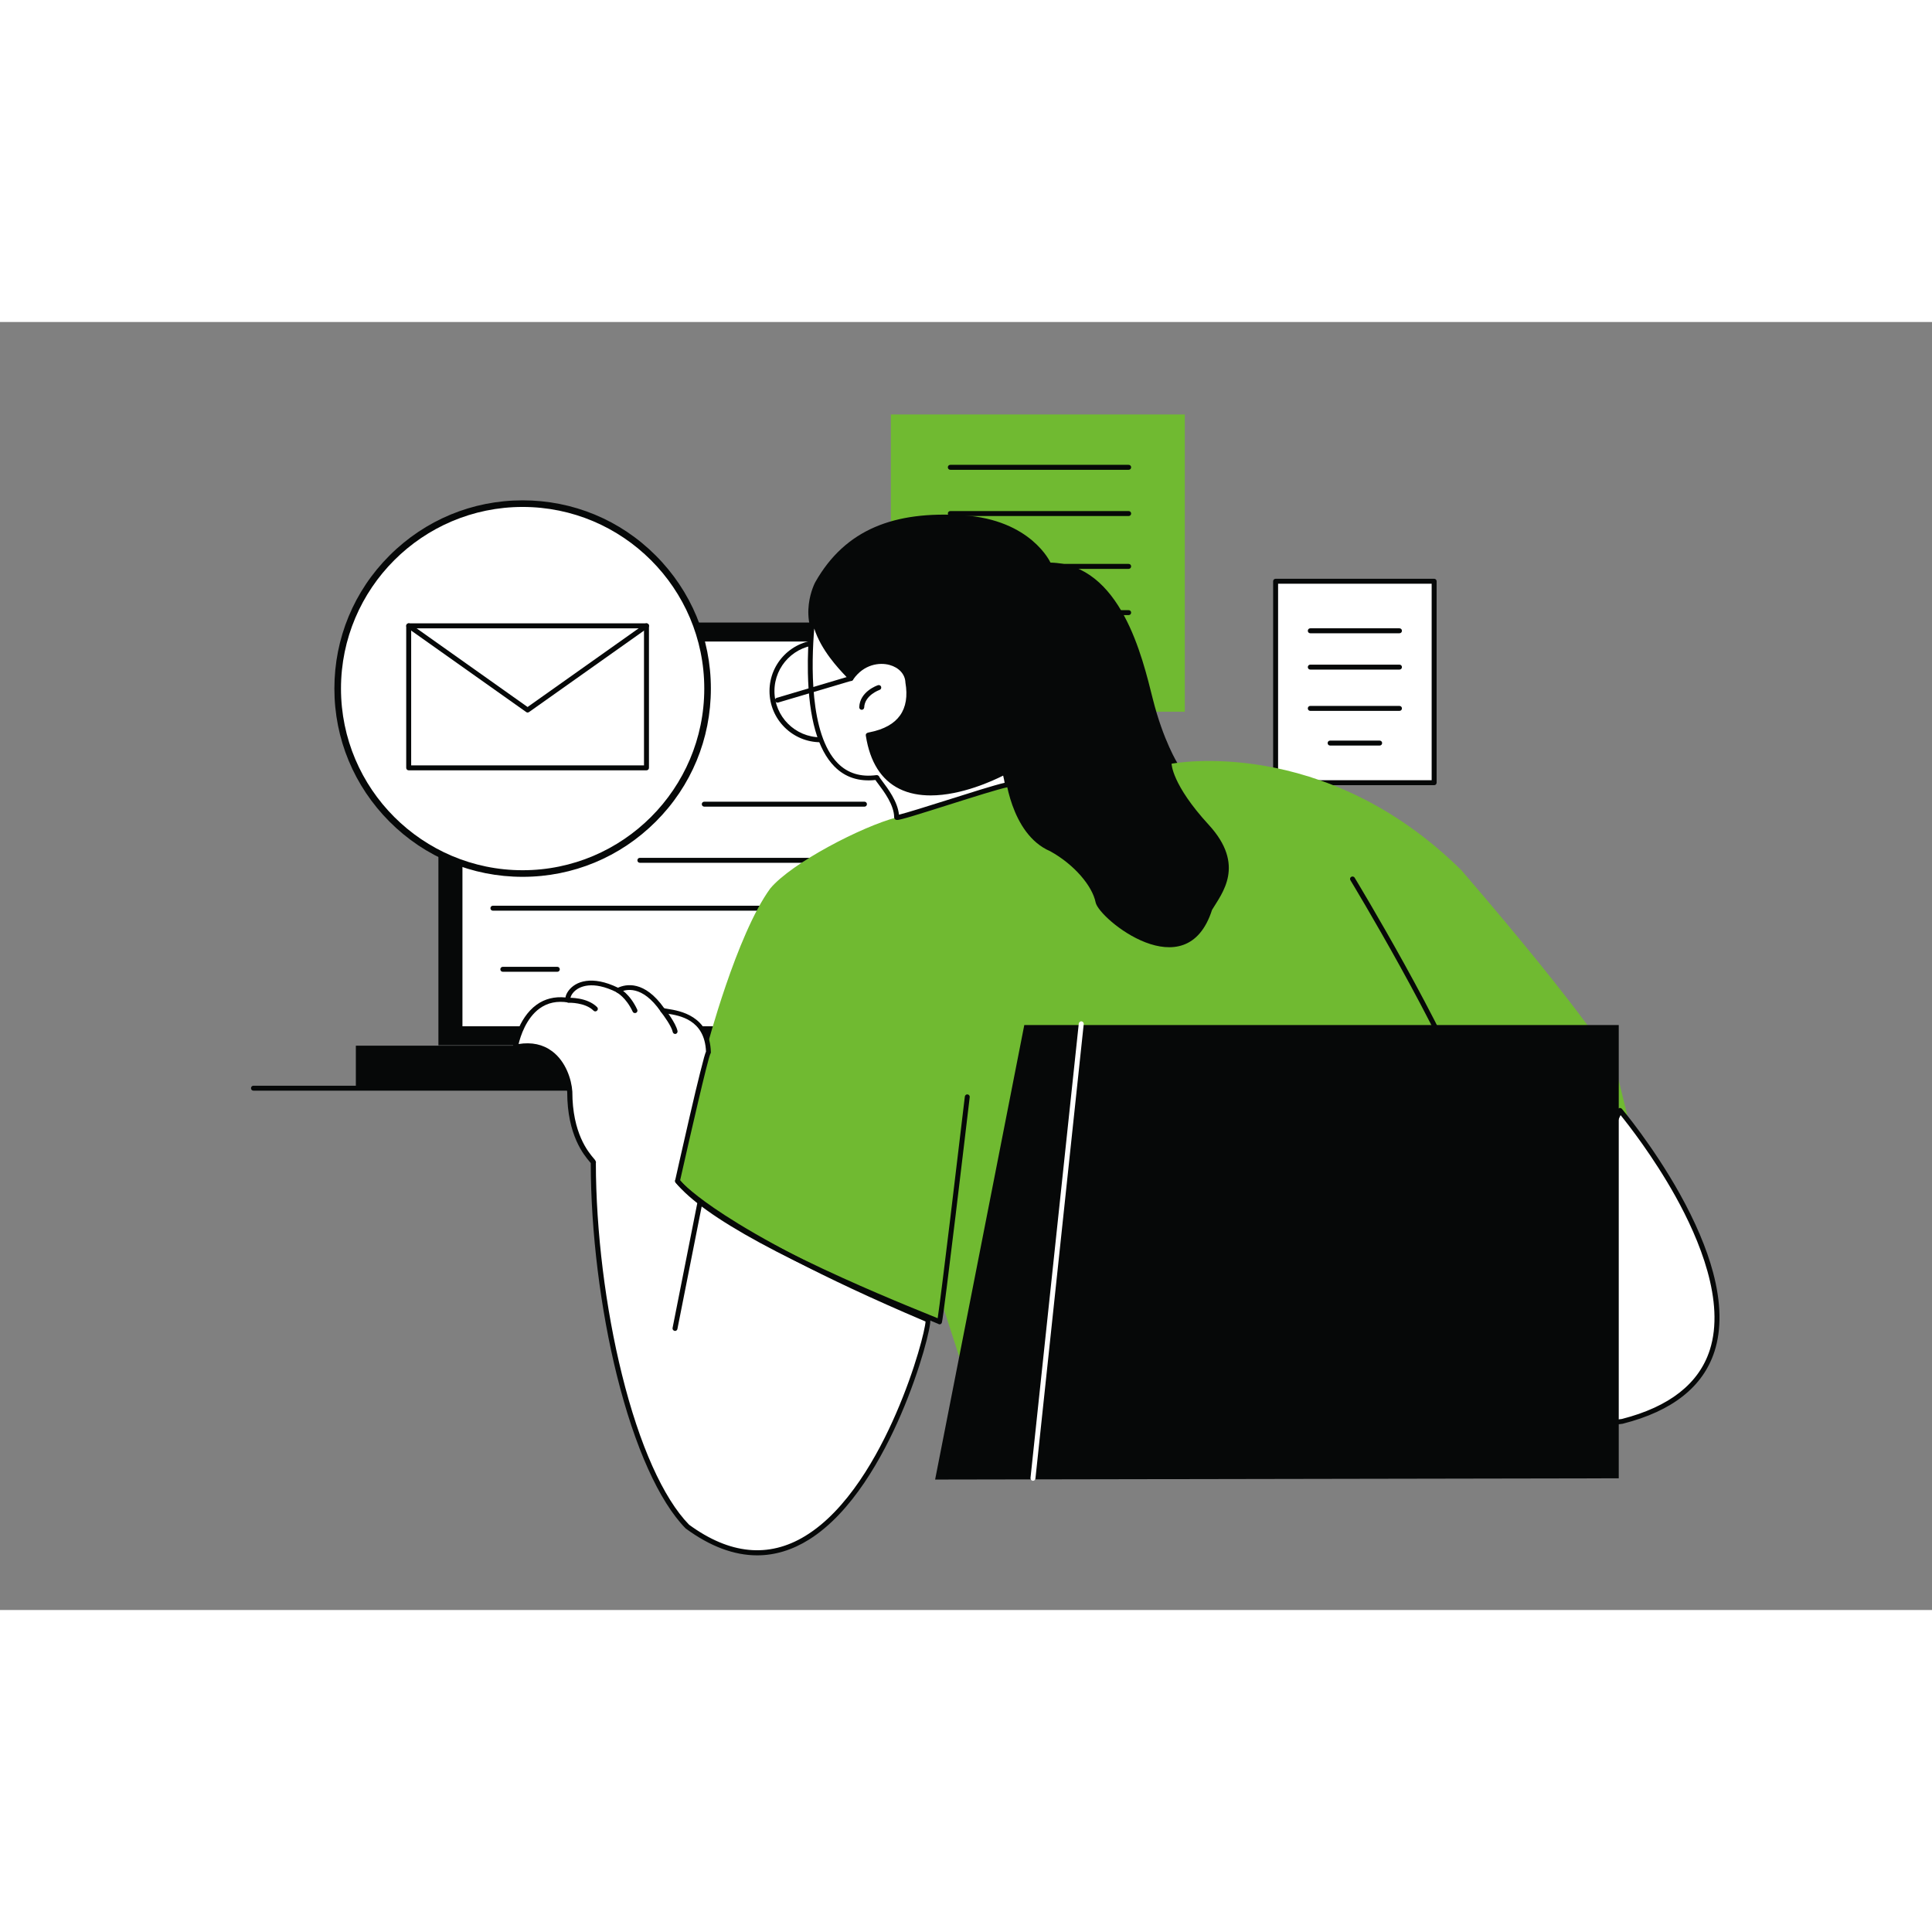
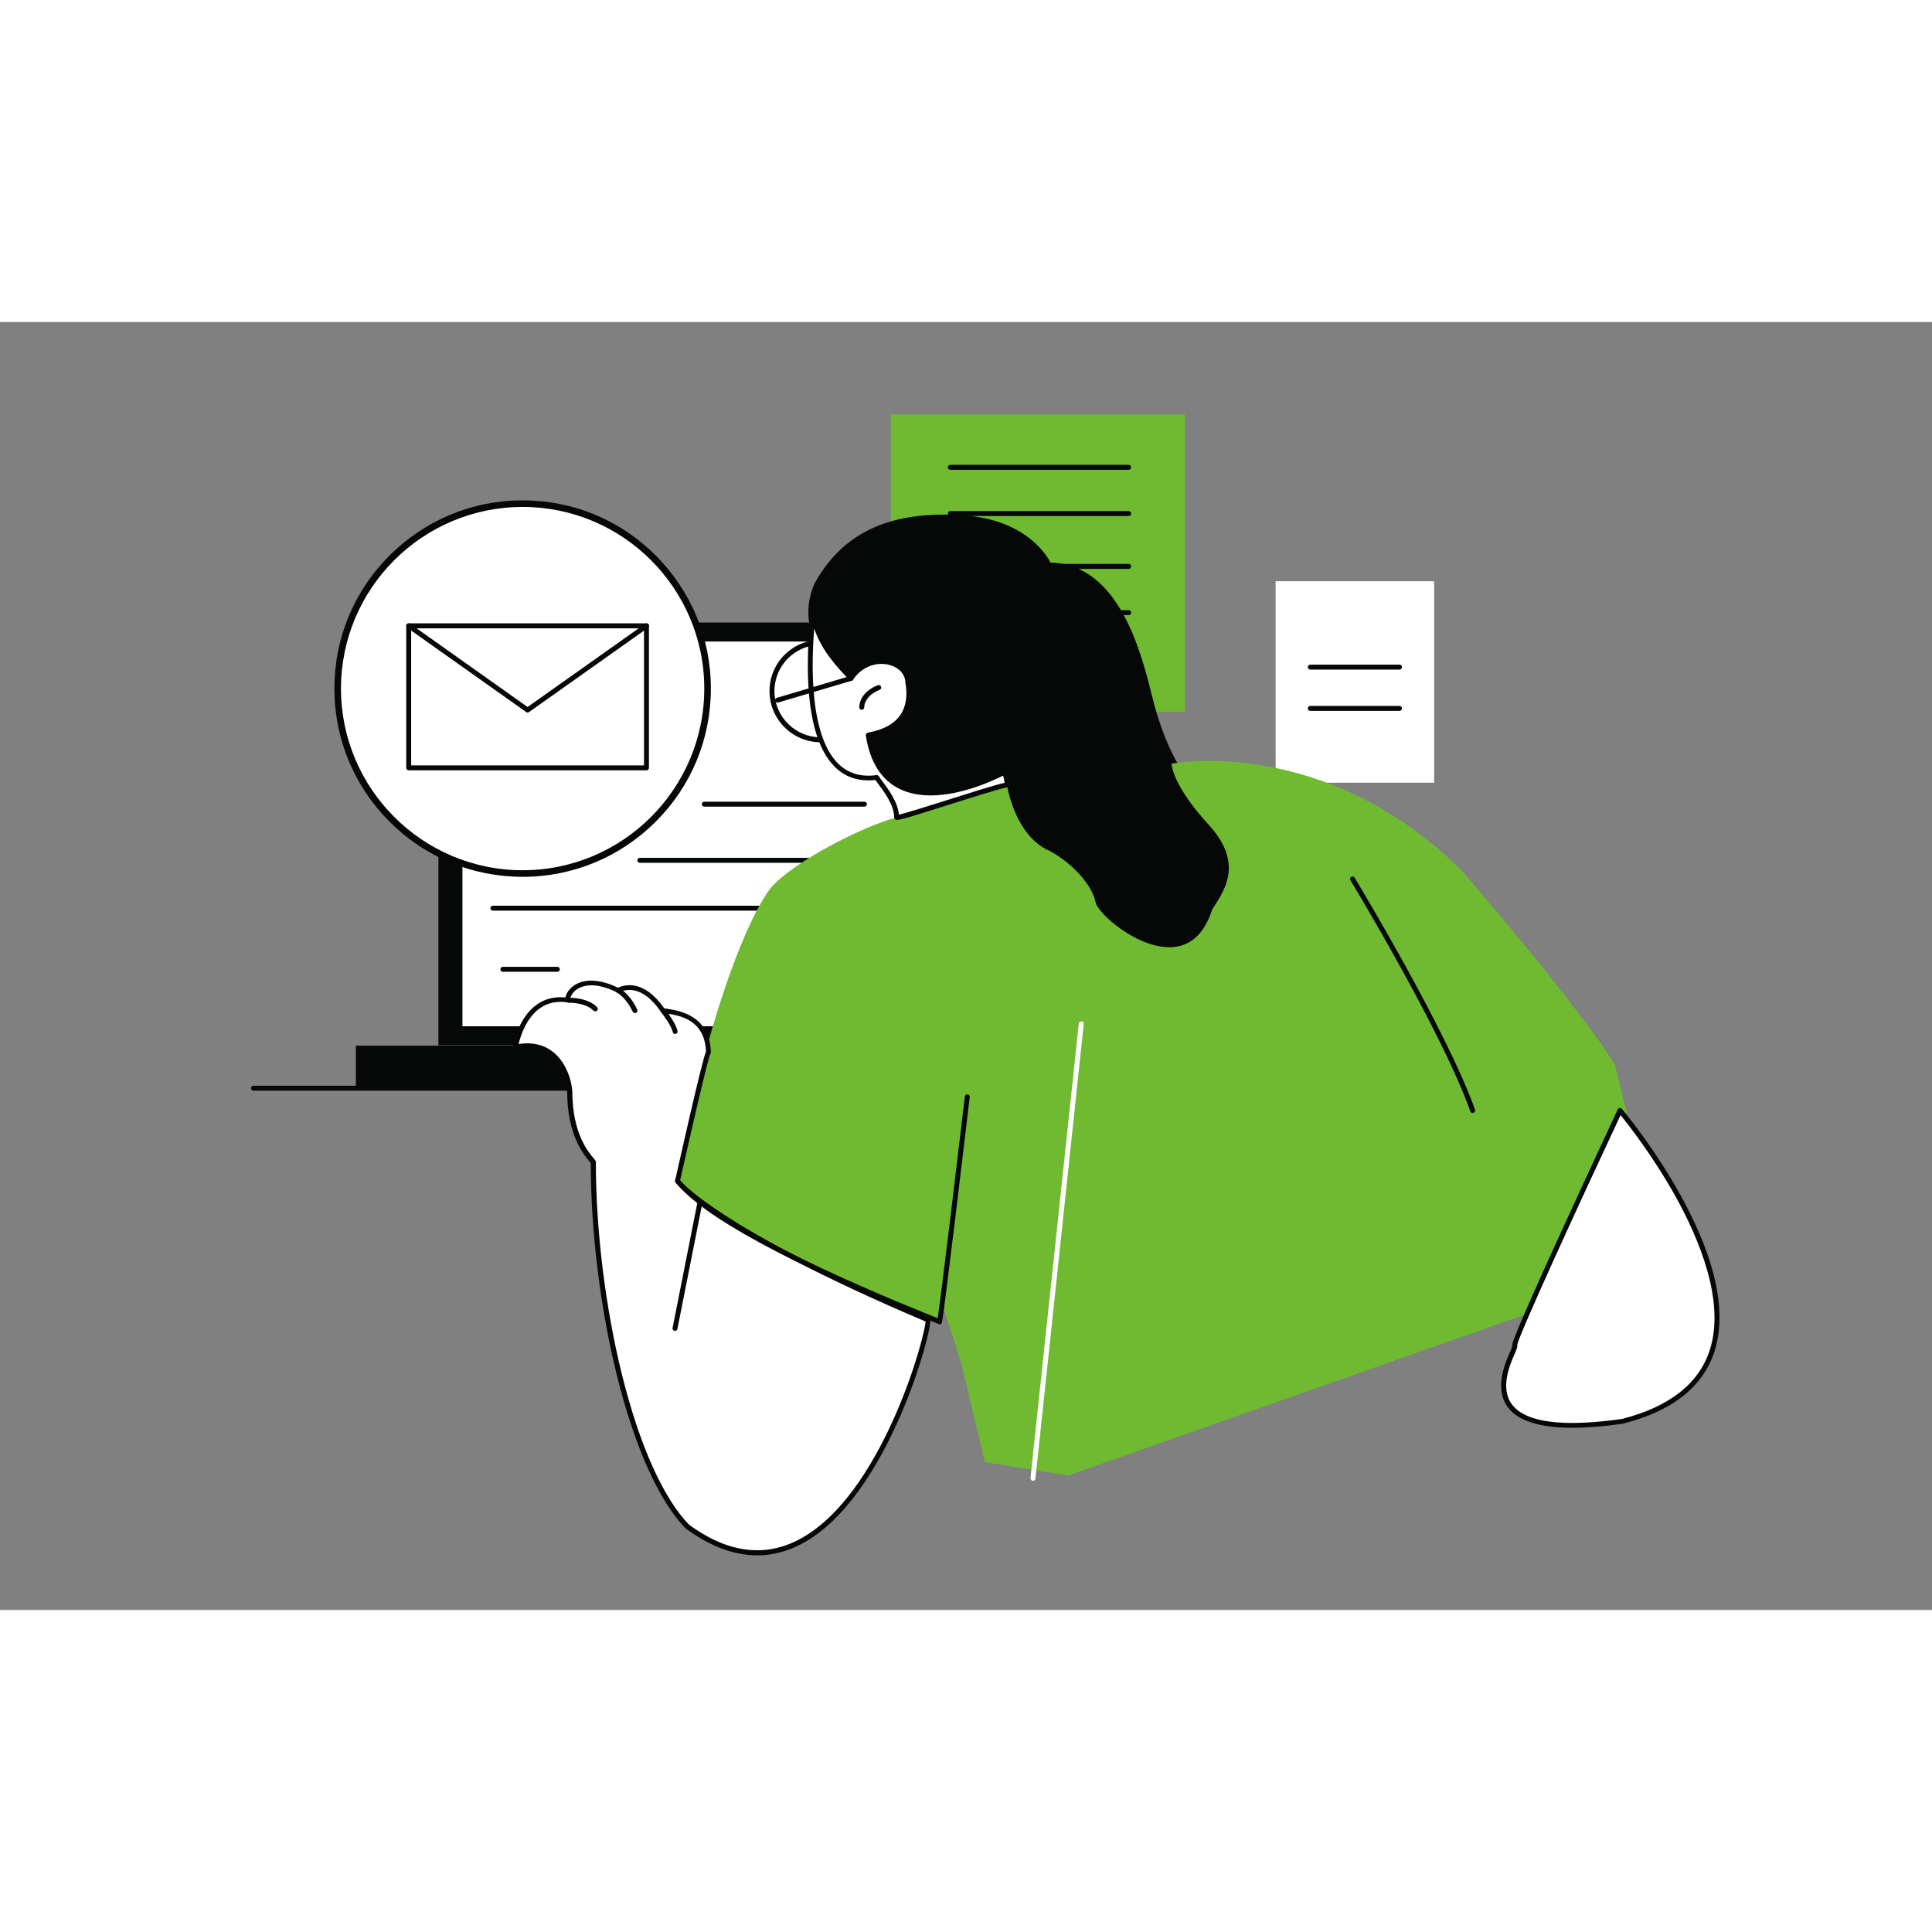
<svg xmlns="http://www.w3.org/2000/svg" version="1.1" x="0px" y="0px" viewBox="0 0 2340 1560" style="enable-background:new 0 0 2340 1560;" xml:space="preserve" height="100px" width="100px" transform="rotate(0) scale(1, 1)">
  <rect x="0" y="0" width="2340" height="1560" fill="#808080" stroke="none" />
  <style type="text/css">.st0 { fill: #ffffff; }.st1 { fill: #060808; }.st2 { fill: #70ba31; }.st3 { fill: #e0deed; }.st4 { fill: #231f20; }</style>
  <g id="Layer_5">
</g>
  <g id="Layer_3">
</g>
  <g id="Layer_4">
    <g>
      <g>
        <rect x="531" y="364" class="st1" width="668" height="512" />
      </g>
      <g>
        <rect x="557.1" y="384" class="st0" width="615.8" height="472" />
        <path class="st1" d="M1172.9,859H557.1c-1.7,0-3-1.3-3-3V384c0-1.7,1.3-3,3-3h615.8c1.7,0,3,1.3,3,3v472&#10;&#09;&#09;&#09;&#09;C1175.9,857.7,1174.6,859,1172.9,859z M560.1,853h609.8V387H560.1V853z" />
      </g>
      <g>
        <rect x="1079" y="112" class="st2" width="356" height="360" />
      </g>
      <g>
        <rect x="431" y="876.5" class="st1" width="308" height="51" />
      </g>
      <g>
        <path class="st1" d="M1089,931H307c-1.7,0-3-1.3-3-3s1.3-3,3-3h782c1.7,0,3,1.3,3,3S1090.7,931,1089,931z" />
      </g>
      <g>
        <path class="st1" d="M994,509c-34.2,0-62-27.8-62-62s27.8-62,62-62s62,27.8,62,62S1028.2,509,994,509z M994,391&#10;&#09;&#09;&#09;&#09;c-30.9,0-56,25.1-56,56s25.1,56,56,56s56-25.1,56-56S1024.9,391,994,391z" />
      </g>
      <g>
        <path class="st1" d="M1047,587H853c-1.7,0-3-1.3-3-3s1.3-3,3-3h194c1.7,0,3,1.3,3,3S1048.7,587,1047,587z" />
      </g>
      <g>
        <path class="st1" d="M1013,713H597c-1.7,0-3-1.3-3-3s1.3-3,3-3h416c1.7,0,3,1.3,3,3S1014.7,713,1013,713z" />
      </g>
      <g>
        <path class="st1" d="M1079,655H775c-1.7,0-3-1.3-3-3s1.3-3,3-3h304c1.7,0,3,1.3,3,3S1080.7,655,1079,655z" />
      </g>
      <g>
        <path class="st1" d="M675,787h-66c-1.7,0-3-1.3-3-3s1.3-3,3-3h66c1.7,0,3,1.3,3,3S676.7,787,675,787z" />
      </g>
      <g>
        <path class="st1" d="M1367,179h-216c-1.7,0-3-1.3-3-3s1.3-3,3-3h216c1.7,0,3,1.3,3,3S1368.7,179,1367,179z" />
      </g>
      <g>
        <path class="st1" d="M1367,235h-216c-1.7,0-3-1.3-3-3s1.3-3,3-3h216c1.7,0,3,1.3,3,3S1368.7,235,1367,235z" />
      </g>
      <g>
        <path class="st1" d="M1367,299h-216c-1.7,0-3-1.3-3-3s1.3-3,3-3h216c1.7,0,3,1.3,3,3S1368.7,299,1367,299z" />
      </g>
      <g>
        <path class="st1" d="M1367,355h-216c-1.7,0-3-1.3-3-3s1.3-3,3-3h216c1.7,0,3,1.3,3,3S1368.7,355,1367,355z" />
      </g>
      <g>
        <g>
          <rect x="1545" y="314" class="st0" width="192" height="244" />
-           <path class="st1" d="M1737,561h-192c-1.7,0-3-1.3-3-3V314c0-1.7,1.3-3,3-3h192c1.7,0,3,1.3,3,3v244&#10;&#09;&#09;&#09;&#09;&#09;C1740,559.7,1738.7,561,1737,561z M1548,555h186V317h-186V555z" />
        </g>
        <g>
-           <path class="st1" d="M1695,377h-108c-1.7,0-3-1.3-3-3s1.3-3,3-3h108c1.7,0,3,1.3,3,3S1696.7,377,1695,377z" />
-         </g>
+           </g>
        <g>
          <path class="st1" d="M1695,421h-108c-1.7,0-3-1.3-3-3s1.3-3,3-3h108c1.7,0,3,1.3,3,3S1696.7,421,1695,421z" />
        </g>
        <g>
          <path class="st1" d="M1695,471h-108c-1.7,0-3-1.3-3-3s1.3-3,3-3h108c1.7,0,3,1.3,3,3S1696.7,471,1695,471z" />
        </g>
        <g>
-           <path class="st1" d="M1671,513h-60c-1.7,0-3-1.3-3-3s1.3-3,3-3h60c1.7,0,3,1.3,3,3S1672.7,513,1671,513z" />
-         </g>
+           </g>
      </g>
      <g>
        <path class="st1" d="M987.5,315c0,0-23.9,43.6,8.6,83.6c3.5,13,15.9,21.9,15.9,21.9l10,12.5l26,37l-9.5,8.5c0,0-1,20.5-0.5,22&#10;&#09;&#09;&#09;&#09;s6,28,6,28l18,23l46.5,28.5l60-2.5c0,0,34,32.5,34,34s9.5,28,9.5,31S1324.5,757,1324.5,757s51,28,55.5,29.5s154-54.5,154-54.5&#10;&#09;&#09;&#09;&#09;l28-78.5l-19-49.5l-116.5-69c0,0-17.5-27.7-30.2-78.3s-38.7-163.3-124-165.3c0,0-23.3-52-106-57.3&#10;&#09;&#09;&#09;&#09;C1083.7,228.7,1024,250.7,987.5,315z" />
      </g>
      <g>
        <path class="st2" d="M1217,545c0,0,6,75,55,96c29,16,51,42,55,62s110,106,141,9c12-20,41-54-4-103s-45-74-45-74s184-36,351,129&#10;&#09;&#09;&#09;&#09;c155,180,186,236,186,236l48,195c0,0-37,64-40,66l-670,236l-101-16l-29-121l-21-65l-5,16l-64.3-25.7L874,1156l-48-40l-51-67&#10;&#09;&#09;&#09;&#09;l37-151l44-19c0,0,36-137,77-193c26-31,111-75,153-86c1-4,18-21,18-21S1175,586,1217,545z" />
      </g>
      <g>
        <path class="st0" d="M985.6,349.1c0,0-31.7,217.4,76.4,202.4c0.1,3.1,23.9,26.4,24,48.5c1.6,2.6,111.1-34.9,133.6-39.4&#10;&#09;&#09;&#09;&#09;c1.5,0-2.6-15.6-2.6-15.6s-145.9,80.1-165.4-44.4c-1.5-1.5,58.5-3,48-64.5c-1.5-27-46.5-37.5-69-4.5&#10;&#09;&#09;&#09;&#09;C1033.6,431.6,985.6,392.6,985.6,349.1z" />
        <path class="st1" d="M1086.6,603.1c-1.4,0-2.4-0.4-3.1-1.5c-0.3-0.5-0.5-1-0.5-1.6c-0.1-15.1-12.5-31.5-19.1-40.3&#10;&#09;&#09;&#09;&#09;c-1.7-2.3-2.9-3.8-3.6-5c-20,2.2-36.7-3.2-49.6-16.3c-20.2-20.4-31.1-58.6-32.2-113.6c-0.8-40.6,4.2-75.9,4.3-76.2&#10;&#09;&#09;&#09;&#09;c0.2-1.6,1.6-2.7,3.2-2.6c1.6,0.1,2.8,1.4,2.8,3c0,33.1,29.2,63.9,40.1,75.5c0.7,0.7,1.3,1.4,1.9,2c14.5-18.4,34.9-20.8,48.5-17&#10;&#09;&#09;&#09;&#09;c13.7,3.8,22.7,13.9,23.5,26.2c4,23.4-1.4,41.4-16,53.3c-11.6,9.5-25.6,12.4-31.6,13.6c5,28.5,17.4,47.8,36.9,57.4&#10;&#09;&#09;&#09;&#09;c47.6,23.4,122.9-17.3,123.6-17.7c0.8-0.4,1.8-0.5,2.6-0.1c0.8,0.4,1.5,1.1,1.7,2c4.1,15.6,3.1,17,2.2,18.1&#10;&#09;&#09;&#09;&#09;c-0.5,0.7-1.3,1.1-2.1,1.2c-10.8,2.2-41.2,11.8-70.6,21.1c-16.1,5.1-31.3,9.9-42.9,13.4c-6.2,1.9-10.9,3.2-14.1,4&#10;&#09;&#09;&#09;&#09;C1090,602.6,1088.1,603.1,1086.6,603.1z M1064.9,550.9c0.4,0.8,2.2,3.1,3.7,5.2c6.6,8.8,18.6,24.6,20.2,40.6&#10;&#09;&#09;&#09;&#09;c8.4-1.9,35-10.3,58.8-17.8c27.9-8.8,56.7-18,69.2-20.8c-0.3-2-1-5.3-1.8-8.7c-11.7,5.9-50.3,24-87.8,24c-13.2,0-26.2-2.2-37.9-8&#10;&#09;&#09;&#09;&#09;c-21.9-10.8-35.6-32.4-40.6-64.2c-0.1-0.5-0.1-1.1,0-1.6c0.6-1.9,2.1-2.2,5.1-2.8c34.1-6.9,48.5-27.2,42.8-60.2&#10;&#09;&#09;&#09;&#09;c0-0.1,0-0.2,0-0.3c-0.5-9.8-7.9-17.8-19.1-20.9c-12.3-3.4-31.2-0.9-44,17.4c0,0,0,0,0,0.1c-0.5,1.1-1.6,1.9-2.9,1.9&#10;&#09;&#09;&#09;&#09;c-1.1,0-2.1-0.6-2.7-1.6c-0.1-0.2-0.2-0.5-0.3-0.7c-0.7-0.8-2-2.2-3.3-3.6c-9-9.5-29.7-31.4-38.1-57.6&#10;&#09;&#09;&#09;&#09;c-3.4,40.8-6.2,128.1,28.6,163.2c12,12.1,27.7,16.9,46.7,14.3c0.8-0.1,1.7,0.1,2.3,0.7C1064.5,549.7,1064.8,550.3,1064.9,550.9z&#10;&#09;&#09;&#09;&#09; M1219.4,557.6C1219.4,557.6,1219.4,557.6,1219.4,557.6C1219.4,557.6,1219.4,557.6,1219.4,557.6z M1219.4,557.6&#10;&#09;&#09;&#09;&#09;C1219.4,557.6,1219.4,557.6,1219.4,557.6C1219.4,557.6,1219.4,557.6,1219.4,557.6z M1219.6,557.6c0,0-0.1,0-0.1,0&#10;&#09;&#09;&#09;&#09;C1219.5,557.6,1219.5,557.6,1219.6,557.6z M1219.6,557.6C1219.6,557.6,1219.6,557.6,1219.6,557.6&#10;&#09;&#09;&#09;&#09;C1219.6,557.6,1219.6,557.6,1219.6,557.6z M1219.6,557.6C1219.6,557.6,1219.6,557.6,1219.6,557.6&#10;&#09;&#09;&#09;&#09;C1219.6,557.6,1219.6,557.6,1219.6,557.6z M1219.6,557.6C1219.6,557.6,1219.6,557.6,1219.6,557.6&#10;&#09;&#09;&#09;&#09;C1219.6,557.6,1219.6,557.6,1219.6,557.6z M1065,551.4C1065,551.4,1065,551.4,1065,551.4C1065,551.4,1065,551.4,1065,551.4z" />
      </g>
      <g>
        <path class="st0" d="M624.1,878.5c0,0,10.5-66,64.5-57c-4.5-4.5,12-36,60-12c3-1.5,27-15,54,24c4.5,3,54,0,55.5,51&#10;&#09;&#09;&#09;&#09;c-3,1.5-37.5,156-37.5,156s45.1,58.8,303,168c7.5,1.5-94.5,394.5-291,250.5c-67.5-69-114-273-114-441&#10;&#09;&#09;&#09;&#09;c1.5-1.5-28.5-22.5-28.5-85.5C688.6,910,672.1,868,624.1,878.5z" />
        <path class="st1" d="M917,1493.8c-28,0-56.8-10.8-86.2-32.3c-0.1-0.1-0.3-0.2-0.4-0.3c-32.1-32.8-61.6-98.4-83.1-184.7&#10;&#09;&#09;&#09;&#09;c-20.2-81-31.7-174.9-31.8-257.8c-0.3-0.4-0.8-1-1.3-1.6c-6.7-7.9-27.2-32-27.2-84.3c-0.9-13.5-7.2-33.2-22-44.3&#10;&#09;&#09;&#09;&#09;c-10.7-8.1-24.3-10.4-40.3-6.9c-1,0.2-2-0.1-2.7-0.7c-0.7-0.7-1.1-1.7-0.9-2.7c0.2-1.4,5.7-34.6,28.8-51.3&#10;&#09;&#09;&#09;&#09;c10-7.2,21.8-10.1,35-8.8c0.3-2.4,1.5-5.1,3.4-7.8c8.6-12,28.9-19.2,60.2-4c9.6-4.4,32-9.2,56,24.9c0.9,0.2,2.8,0.5,4.5,0.8&#10;&#09;&#09;&#09;&#09;c13.9,2.2,50.7,8,52,52.5c0,0.7-0.2,1.4-0.7,2c-3.2,6.9-23.4,94.6-36.6,153.3c3.4,3.8,17.3,18.1,54,41.9&#10;&#09;&#09;&#09;&#09;c39.6,25.7,114.6,68.1,246.9,124.2l0,0c0.7,0.3,1.8,1,2.1,2.8c1.2,6.7-11.3,58.4-35.6,114.7c-22,51-59.2,118.7-111.2,151.3&#10;&#09;&#09;&#09;&#09;C959.6,1487.4,938.6,1493.8,917,1493.8z M834.6,1456.7c49.2,36,96.5,40.6,140.6,13.7c51.2-31.1,88.1-97.8,110-148.3&#10;&#09;&#09;&#09;&#09;c23.7-54.5,35.4-102.4,35.8-111.5c-132.5-56.2-207.6-98.8-247.3-124.6c-43.4-28.3-55-43.1-55.5-43.7c-0.5-0.7-0.7-1.6-0.5-2.5&#10;&#09;&#09;&#09;&#09;c0.1-0.4,8.7-39.1,17.6-77.5c5.2-22.5,9.5-40.6,12.8-53.6c4.1-16.5,5.9-22.6,7-25.1c-1.6-38.8-32.2-43.6-46.9-45.9&#10;&#09;&#09;&#09;&#09;c-3.8-0.6-5.9-0.9-7.2-1.8c-0.3-0.2-0.6-0.5-0.8-0.8c-22.5-32.4-42.4-27-49.9-23.2l-0.3,0.1c-0.8,0.4-1.8,0.4-2.7,0&#10;&#09;&#09;&#09;&#09;c-30.3-15.2-45.6-6.5-50.7-2.1c-4.6,4-5.9,8.3-5.6,9.4c0.8,0.9,0.9,2.2,0.4,3.3c-0.6,1.2-1.9,1.8-3.2,1.6&#10;&#09;&#09;&#09;&#09;c-13.3-2.2-24.9,0.2-34.6,7.2c-16.4,11.8-23.3,33.9-25.5,43.1c15.9-2.5,29.5,0.4,40.7,8.8c16.5,12.4,23.4,34,24.4,48.8&#10;&#09;&#09;&#09;&#09;c0,0.1,0,0.1,0,0.2c0,50.2,19.4,73.1,25.8,80.6c1.7,2,3.3,3.8,2.7,5.7c0.1,82.4,11.6,175.7,31.6,256.2&#10;&#09;&#09;&#09;&#09;C774.4,1360.1,803.3,1424.6,834.6,1456.7z M1123,1211.5C1123,1211.5,1123,1211.5,1123,1211.5&#10;&#09;&#09;&#09;&#09;C1123,1211.5,1123,1211.5,1123,1211.5z M1123,1211.5C1123,1211.5,1123,1211.5,1123,1211.5C1123,1211.5,1123,1211.5,1123,1211.5z&#10;&#09;&#09;&#09;&#09; M716.5,1015.9C716.5,1015.9,716.5,1015.9,716.5,1015.9C716.5,1015.9,716.5,1015.9,716.5,1015.9z M716.5,1015.9&#10;&#09;&#09;&#09;&#09;C716.5,1015.9,716.5,1015.9,716.5,1015.9C716.5,1015.9,716.5,1015.9,716.5,1015.9z M859.5,887.2&#10;&#09;&#09;&#09;&#09;C859.5,887.2,859.5,887.2,859.5,887.2C859.5,887.2,859.5,887.2,859.5,887.2z M859.5,887.2C859.5,887.2,859.5,887.2,859.5,887.2&#10;&#09;&#09;&#09;&#09;C859.5,887.2,859.5,887.2,859.5,887.2z M859.5,887.2C859.5,887.2,859.5,887.2,859.5,887.2C859.5,887.2,859.5,887.2,859.5,887.2z&#10;&#09;&#09;&#09;&#09; M859.5,887.2L859.5,887.2L859.5,887.2z M690.7,819.4C690.7,819.4,690.7,819.4,690.7,819.4C690.7,819.4,690.7,819.4,690.7,819.4z&#10;&#09;&#09;&#09;&#09;" />
      </g>
      <g>
        <path class="st0" d="M1962.1,955c0,0,262.5,310.5,3,376.5c-211.5,30-126-88.5-130.5-91.5S1962.1,955,1962.1,955z" />
        <path class="st1" d="M1904.8,1339.3c-39.6,0-65.9-8.2-78.3-24.5c-17.1-22.5-3.8-53.3,2.7-68.1c0.9-2.2,2-4.5,2.4-5.8&#10;&#09;&#09;&#09;&#09;c-0.6-1.9,0.6-5.6,4.4-15.1c3-7.6,7.7-18.6,13.9-32.8c10.4-23.8,25.2-56.7,44.1-97.9c32.1-70.1,65.1-140.7,65.4-141.4&#10;&#09;&#09;&#09;&#09;c0.4-0.9,1.3-1.6,2.3-1.7c1-0.1,2,0.3,2.7,1c0.4,0.4,37.7,44.8,70,102.7c19,34.1,32.6,66.1,40.4,95.3&#10;&#09;&#09;&#09;&#09;c9.8,36.7,10.4,68.9,1.8,95.7c-13.8,42.9-51,72.4-110.8,87.6c-0.1,0-0.2,0-0.3,0.1C1942.7,1337.7,1922.4,1339.3,1904.8,1339.3z&#10;&#09;&#09;&#09;&#09; M1837.6,1239c0.7,1.8-0.5,4.7-2.8,10.1c-6,13.7-18.4,42.3-3.4,62.1c16.5,21.7,61.3,27.6,133.1,17.4&#10;&#09;&#09;&#09;&#09;c57.5-14.7,93.3-42.8,106.4-83.6c18.7-58.4-12.4-133.5-41.7-186.2c-26.7-47.9-56.9-86.5-66.4-98.2&#10;&#09;&#09;&#09;&#09;C1912.9,1067.1,1840.8,1224.1,1837.6,1239z M1832.9,1242.5L1832.9,1242.5L1832.9,1242.5z" />
      </g>
      <g>
        <path class="st1" d="M1783.6,958c-1.2,0-2.4-0.8-2.8-2c-34-96.1-144.1-278.1-145.2-279.9c-0.9-1.4-0.4-3.3,1-4.1s3.3-0.4,4.1,1&#10;&#09;&#09;&#09;&#09;c1.1,1.8,111.5,184.4,145.8,281c0.6,1.6-0.3,3.3-1.8,3.8C1784.2,958,1783.9,958,1783.6,958z" />
      </g>
      <g>
-         <polygon class="st1" points="1960.6,1400.5 1960.6,851.5 1240.6,851.5 1132.6,1402 &#09;&#09;&#09;" />
-       </g>
+         </g>
      <g>
        <path class="st0" d="M1251.1,1403.5c-0.1,0-0.2,0-0.3,0c-1.6-0.2-2.8-1.7-2.7-3.3l58.5-550.5c0.2-1.6,1.7-2.8,3.3-2.7&#10;&#09;&#09;&#09;&#09;c1.6,0.2,2.8,1.7,2.7,3.3l-58.5,550.5C1253.9,1402.4,1252.6,1403.5,1251.1,1403.5z" />
      </g>
      <g>
        <path class="st1" d="M1138,1214c-0.4,0-0.8-0.1-1.2-0.3c-0.2-0.1-0.3-0.2-0.5-0.3c-1.1-0.5-6.2-2.6-12.6-5.2&#10;&#09;&#09;&#09;&#09;c-168.8-68.4-271.6-124.2-305.4-165.9c-1-1.3-0.8-3.2,0.4-4.2c1.3-1,3.2-0.8,4.2,0.4c21.2,26,71.6,58.6,150,96.9&#10;&#09;&#09;&#09;&#09;c63,30.7,126.1,56.3,153,67.2c4.5,1.8,7.6,3.1,9.8,4c4.2-27.2,24.8-199.9,32.9-268.5c0.2-1.6,1.7-2.8,3.3-2.6&#10;&#09;&#09;&#09;&#09;c1.6,0.2,2.8,1.7,2.6,3.3c-3.2,27.1-31.3,264.9-33.7,273l0,0c-0.1,0.2-0.2,0.5-0.3,0.7C1140,1213.5,1139,1214,1138,1214z" />
      </g>
      <g>
        <path class="st1" d="M817.6,1222c-0.2,0-0.4,0-0.6-0.1c-1.6-0.3-2.7-1.9-2.4-3.5l30-151.5c0.3-1.6,1.9-2.7,3.5-2.4&#10;&#09;&#09;&#09;&#09;c1.6,0.3,2.7,1.9,2.4,3.5l-30,151.5C820.3,1221,819,1222,817.6,1222z" />
      </g>
      <g>
        <path class="st1" d="M817.7,862.3c-1.4,0-2.6-1-2.9-2.4c-1.5-7.1-11-20.1-14.5-24.5c-1-1.3-0.8-3.2,0.5-4.2&#10;&#09;&#09;&#09;&#09;c1.3-1,3.2-0.8,4.2,0.5c0.6,0.7,13.5,17.1,15.6,27c0.3,1.6-0.7,3.2-2.3,3.6C818.1,862.3,817.9,862.3,817.7,862.3z" />
      </g>
      <g>
        <path class="st1" d="M769,837c-1.1,0-2.2-0.6-2.7-1.7c-8.1-17.3-18.9-23-19-23c-1.5-0.7-2.1-2.5-1.3-4c0.7-1.5,2.5-2.1,4-1.4&#10;&#09;&#09;&#09;&#09;c0.5,0.3,12.8,6.5,21.8,25.9c0.7,1.5,0,3.3-1.5,4C769.9,836.9,769.4,837,769,837z" />
      </g>
      <g>
        <path class="st1" d="M721,835c-0.8,0-1.5-0.3-2.1-0.9c-10.2-10.2-29.9-9.6-30.1-9.6c-1.7,0.1-3.1-1.2-3.1-2.9&#10;&#09;&#09;&#09;&#09;c-0.1-1.7,1.2-3.1,2.9-3.1c0.9,0,22.5-0.8,34.6,11.3c1.2,1.2,1.2,3.1,0,4.2C722.5,834.7,721.8,835,721,835z" />
      </g>
      <g>
        <path class="st1" d="M1043.7,469.7c0,0-0.1,0-0.1,0c-1.7-0.1-2.9-1.5-2.9-3.1c0.7-19.2,21.8-26.4,22.7-26.7&#10;&#09;&#09;&#09;&#09;c1.6-0.5,3.3,0.3,3.8,1.9c0.5,1.6-0.3,3.3-1.9,3.8c-0.2,0.1-18,6.3-18.6,21.3C1046.6,468.4,1045.3,469.7,1043.7,469.7z" />
      </g>
      <g>
        <path class="st1" d="M941.7,461c-1.3,0-2.5-0.8-2.9-2.1c-0.5-1.6,0.4-3.3,2-3.7l88.9-26.4c1.6-0.5,3.3,0.4,3.7,2&#10;&#09;&#09;&#09;&#09;c0.5,1.6-0.4,3.3-2,3.7l-88.9,26.4C942.2,461,941.9,461,941.7,461z" />
      </g>
      <g>
        <circle class="st0" cx="633" cy="444" r="224" />
        <path class="st1" d="M633,671c-60.6,0-117.6-23.6-160.5-66.5C429.6,561.6,406,504.6,406,444s23.6-117.6,66.5-160.5&#10;&#09;&#09;&#09;&#09;C515.4,240.6,572.4,217,633,217s117.6,23.6,160.5,66.5C836.4,326.4,860,383.4,860,444s-23.6,117.6-66.5,160.5&#10;&#09;&#09;&#09;&#09;C750.6,647.4,693.6,671,633,671z M633,223c-121.9,0-221,99.1-221,221s99.1,221,221,221s221-99.1,221-221S754.9,223,633,223z" />
      </g>
      <g>
        <path class="st1" d="M633,672c-60.9,0-118.2-23.7-161.2-66.8S405,504.9,405,444s23.7-118.2,66.8-161.2S572.1,216,633,216&#10;&#09;&#09;&#09;&#09;s118.2,23.7,161.2,66.8S861,383.1,861,444s-23.7,118.2-66.8,161.2S693.9,672,633,672z M633,224c-121.3,0-220,98.7-220,220&#10;&#09;&#09;&#09;&#09;s98.7,220,220,220s220-98.7,220-220S754.3,224,633,224z" />
      </g>
      <g>
        <g>
          <rect x="495" y="368" class="st0" width="288" height="172" />
          <path class="st1" d="M783,543H495c-1.7,0-3-1.3-3-3V368c0-1.7,1.3-3,3-3h288c1.7,0,3,1.3,3,3v172C786,541.7,784.7,543,783,543z&#10;&#09;&#09;&#09;&#09;&#09; M498,537h282V371H498V537z" />
        </g>
        <g>
          <path class="st1" d="M639,473c-0.6,0-1.2-0.2-1.7-0.6l-144-102c-1.4-1-1.7-2.8-0.7-4.2c1-1.4,2.8-1.7,4.2-0.7L639,466.3&#10;&#09;&#09;&#09;&#09;&#09;l142.3-100.8c1.4-1,3.2-0.6,4.2,0.7c1,1.4,0.6,3.2-0.7,4.2l-144,102C640.2,472.8,639.6,473,639,473z" />
        </g>
      </g>
    </g>
  </g>
  <g id="Layer_2">
</g>
</svg>